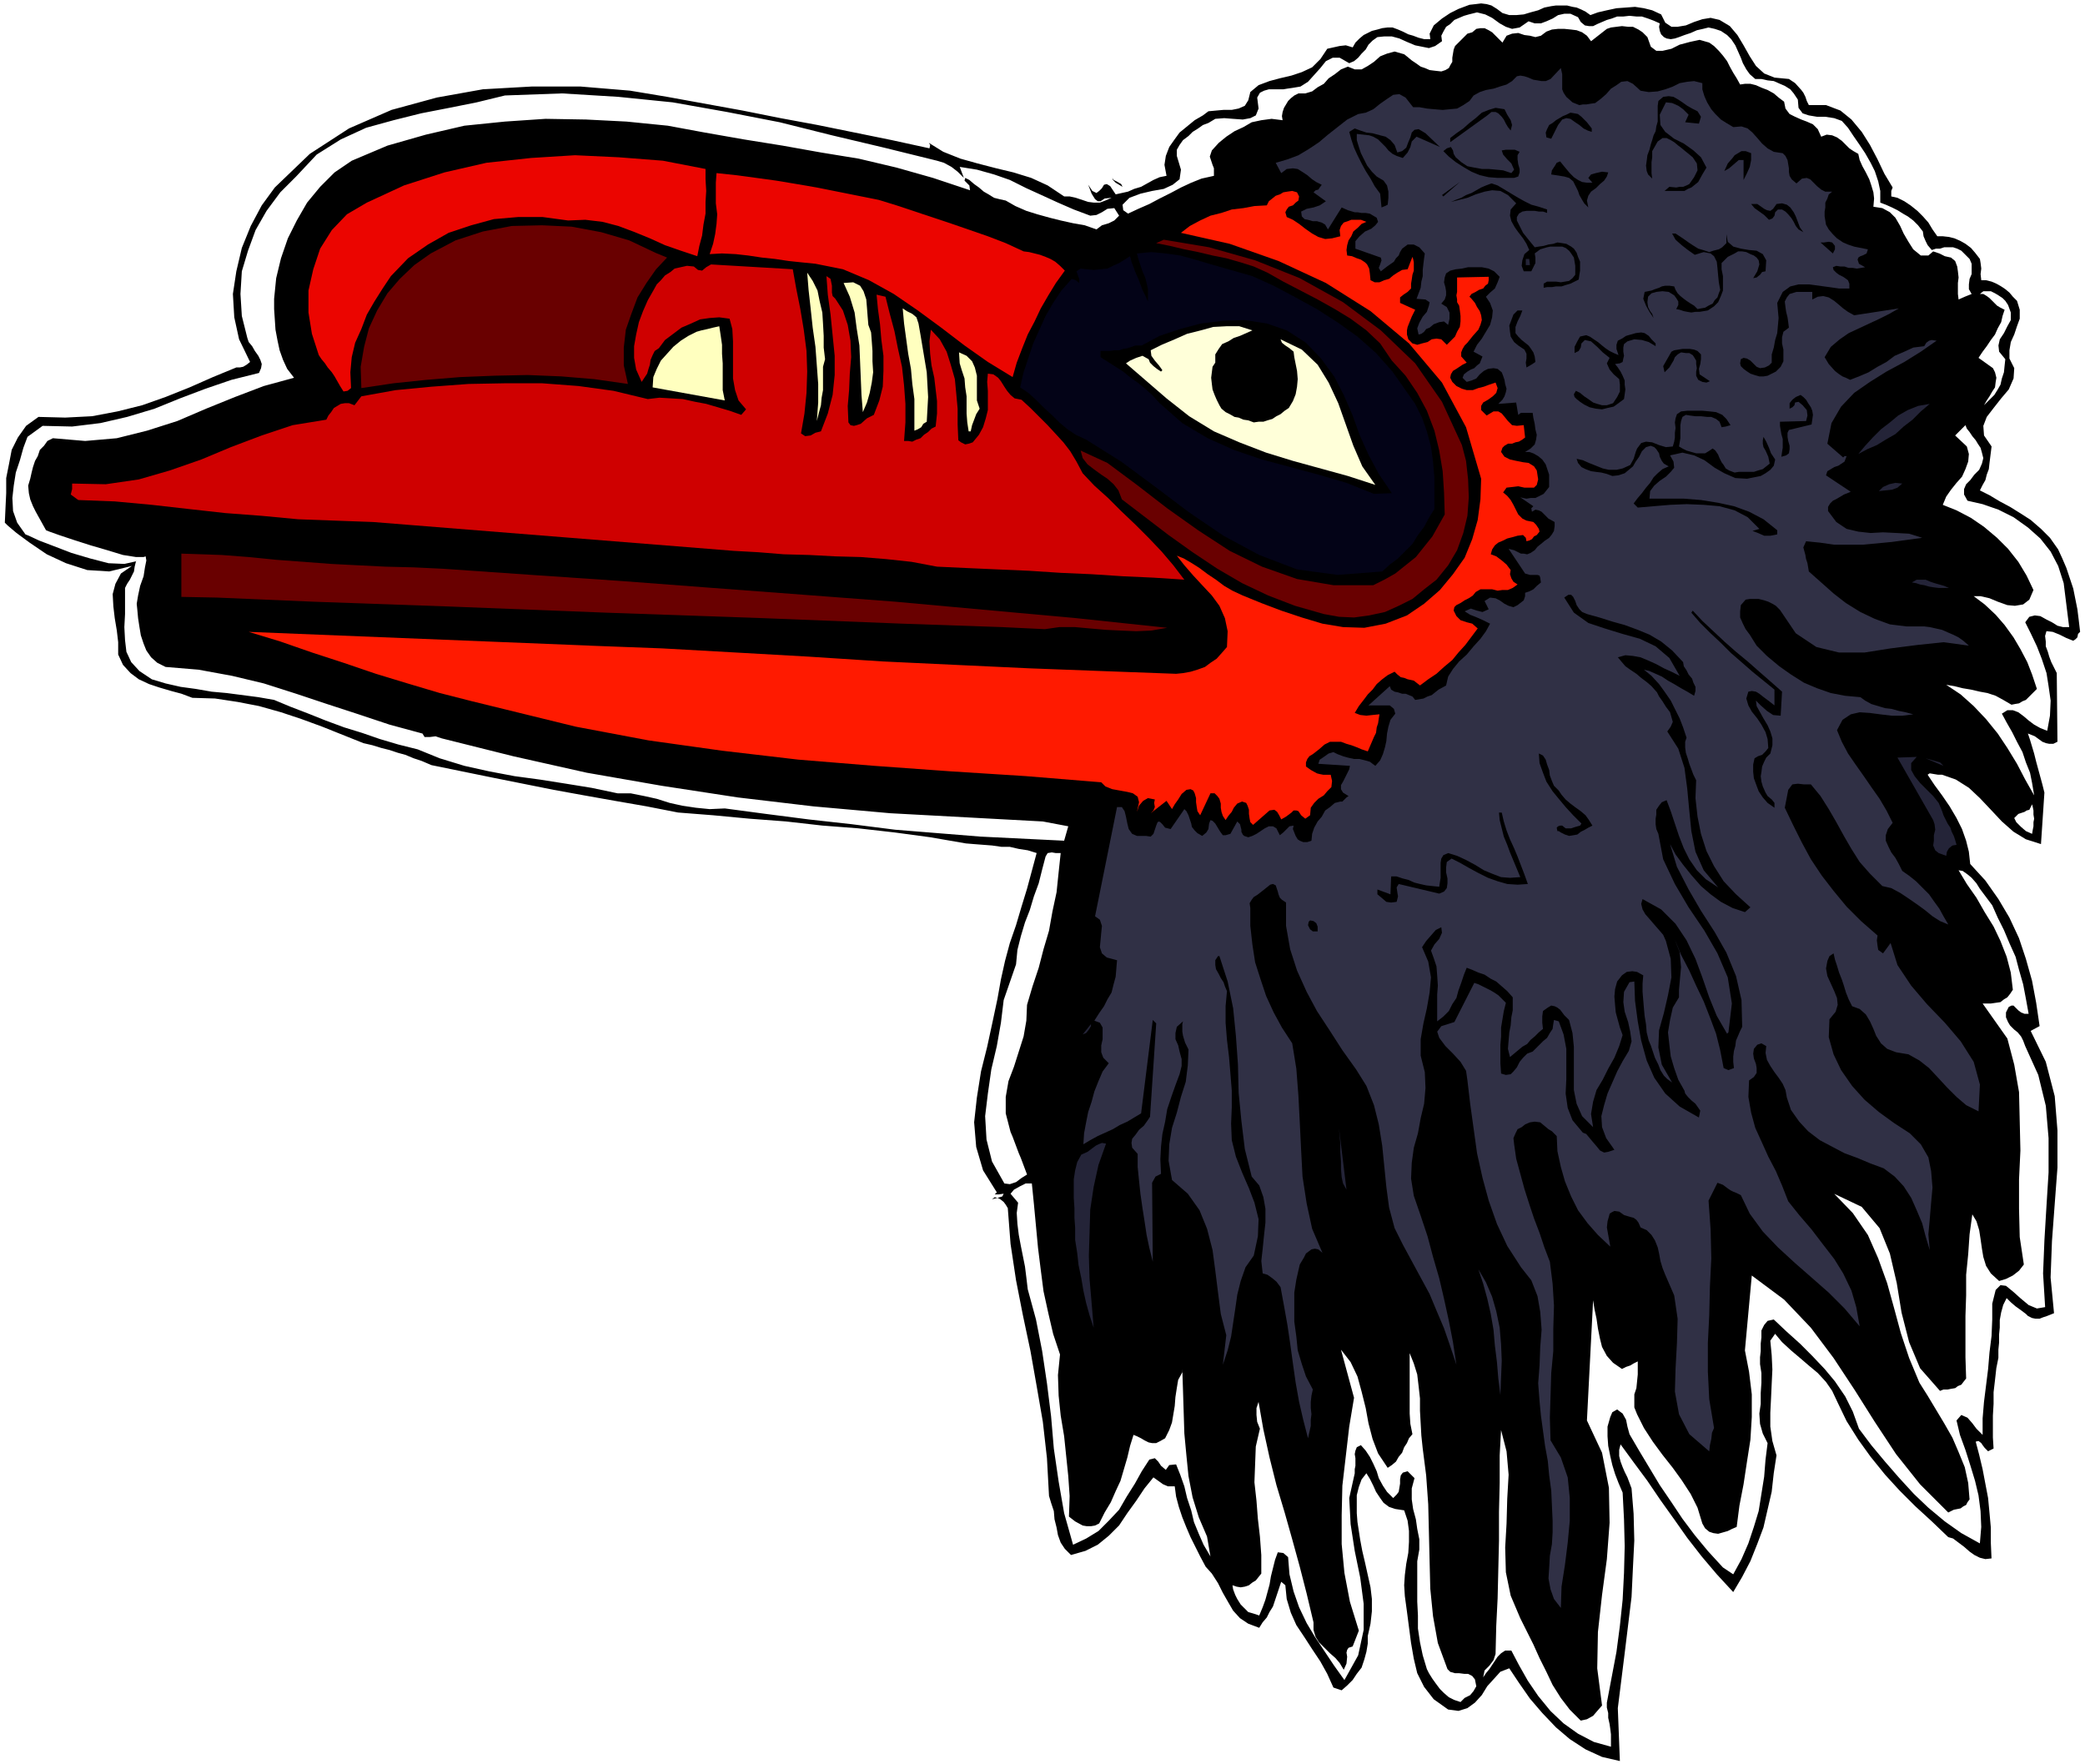
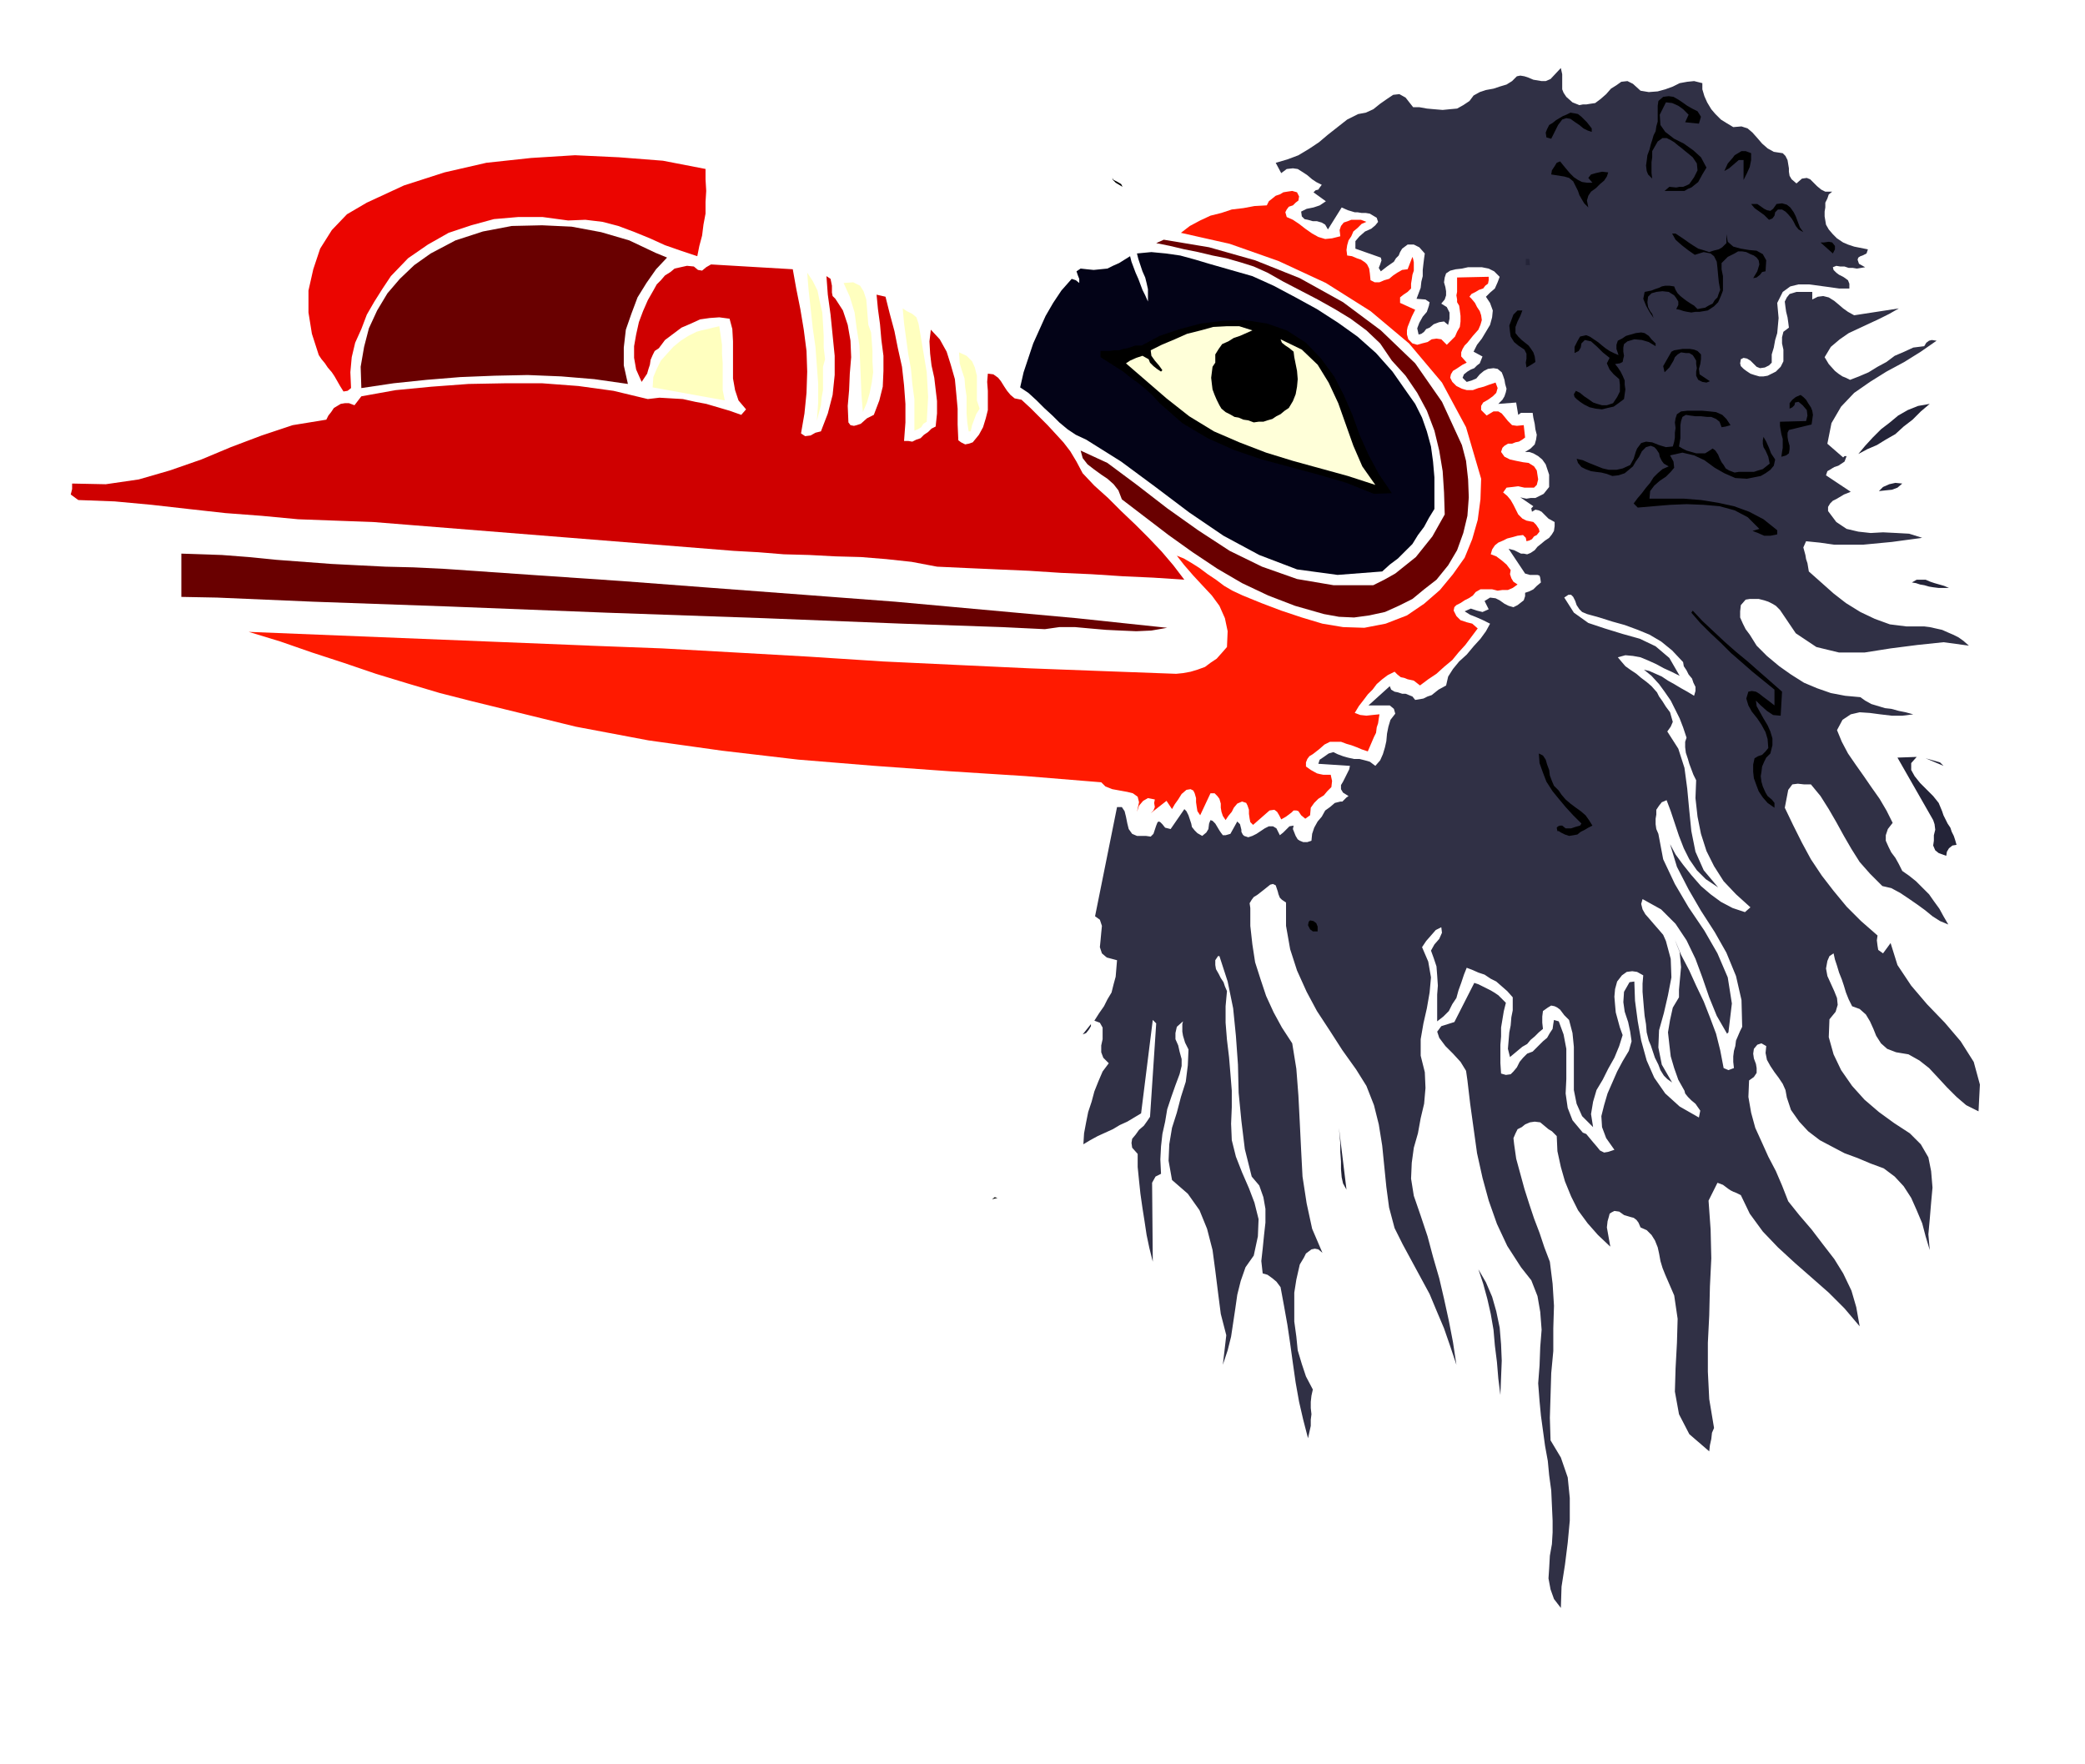
<svg xmlns="http://www.w3.org/2000/svg" fill-rule="evenodd" height="414.891" preserveAspectRatio="none" stroke-linecap="round" viewBox="0 0 3035 2568" width="490.455">
  <style>.brush1{fill:#000}.pen1{stroke:none}.brush2{fill:#690000}.brush5{fill:#eb0500}.brush6{fill:#ffffbf}.brush8{fill:#242438}.brush9{fill:#303045}</style>
  <path class="pen1 brush1" d="m1340 197 6 5 6 6-6-6-6-5zm104 1549 8-2-4-1-4 3z" />
-   <path class="pen1 brush1" d="m2996 800-12-17-13-13-15-13-14-9-16-10-15-8-15-9-14-7 4-8 4-7 2-8 3-8 1-9 1-8 1-8 1-8-11-16-1-14 5-13 10-13 11-14 11-13 7-16 1-15-7-14v-12l2-12 5-11 4-12 4-11v-13l-4-13-6-6-5-6-6-5-6-4-7-4-7-3-8-2h-7l-1-9 1-8-1-8-1-6-7-9-6-7-8-6-7-4-9-4-8-2-9-1h-8l-7-10-6-10-8-9-8-8-10-8-9-6-10-5-9-2v-8l2-5-12-20-10-21-11-21-12-19-15-18-16-13-21-8h-25l-3-6-2-6-3-6-3-4-9-10-9-6-21-2-15-6-12-11-9-14-9-16-9-15-11-13-15-9-13-3-12 2-12 4-12 5-12 2h-9l-9-6-6-12-13-6-12-3-13-2-13 1-14 1-14 3-13 3-11 4-7-5-6-3-7-3-6-1-8-2h-16l-7 1-10 2-9 4-11 3-10 3-11 1h-10l-10-3-8-6-8-5-7-2-8-1-8 1-9 1-8 3-8 3-6 3-6 3-6 4-6 4-6 5-6 5-3 6-3 6 1 8h-9l-8-2-8-3-7-2-8-4-7-3-8-3h-7l-8 1-7 2-8 2-6 3-6 3-6 5-6 6-4 7-10-3-9 1-9 2-9 2-10 15-12 12-15 7-15 5-17 4-15 4-16 6-12 10-3 12-5 8-9 4-10 2h-12l-11 1-11 1-8 6-12 7-11 9-11 9-8 11-7 10-5 13-2 13 3 16-10 2-9 4-9 5-9 5-10 3-9 4-9 2-9 2-8-12-5-3-4 1-3 5-4 4-4 3-6-3-6-9 5 13 5 8 4 3h4l6-4 10-1-9 4-8 3h-9l-8-1-9-3-9-3-9-2h-8l-24-16-24-11-26-8-25-6-27-7-25-7-25-10-21-13 2 3-1 5-55-12-54-11-54-11-54-10-55-11-55-10-55-10-54-9-72-6h-71l-71 4-67 12-66 18-62 27-57 37-51 49-19 26-16 30-13 32-8 34-5 33 2 34 7 32 16 33-5 4-5 3-5 1h-5l-34 14-34 15-35 14-34 12-36 9-37 7-39 2-39-1-18 13-12 17-9 18-4 21-4 20v22l-1 21-1 22 4 4 13 11 19 14 25 17 28 13 31 10 32 2 33-8-16 11-8 15-4 15 1 18 2 17 3 18 2 17v18l7 15 11 12 12 9 15 7 15 5 17 5 15 4 16 6 33 1 33 5 31 6 32 9 30 10 30 11 30 12 30 12 13 3 13 4 12 3 12 4 11 3 12 5 12 4 14 6 44 9 44 9 45 9 45 9 44 8 45 8 46 8 46 9 51 4 53 5 53 4 53 6 52 4 53 6 52 7 52 9 12 1 13 1 13 1 14 2h12l13 3 13 2 13 4-7 26-7 26-8 26-8 27-9 26-7 26-6 27-5 28-7 33-8 37-9 36-6 38-4 36 3 36 10 34 20 32-3 3h6l7-1-2 4-7 2 4 2 5 4 3 4 3 5 4 52 8 53 10 51 11 52 9 51 9 52 6 53 3 55 3 10 4 12 1 12 3 12 2 11 4 11 6 9 9 9 21-6 18-9 16-13 15-15 12-18 13-18 12-18 13-16 7 5 7 5 7 3h10l2 15 4 15 5 15 6 15 6 14 7 14 7 14 8 15 9 10 9 14 7 14 8 14 7 12 10 11 12 8 16 6 5-8 6-7 4-8 5-8 3-9 3-9 3-9 3-9 6 5 2 20 6 20 8 18 12 18 11 17 12 18 10 18 9 20 12 4 8-7 8-8 6-9 7-9 4-12 3-11 2-12v-11l4-18 2-18v-18l-2-17-4-18-4-18-4-17-3-16-2-13-2-13-1-13v-26l3-12 4-11 7-9 5 8 5 10 4 9 6 9 5 7 8 6 9 3 13 2 5 15 2 15v16l-1 16-3 16-2 16-1 15 1 16 3 22 3 23 3 23 4 23 5 21 10 20 14 18 21 15 15 2 13-4 11-8 10-11 8-13 10-11 9-10 13-5 14 21 16 23 18 21 20 21 20 17 23 15 24 11 26 6-3-77 5-40 5-40 5-41 5-41 2-42 2-40-1-39-3-37-3-8-3-8-4-8-3-7-3-8-2-8v-9l2-8 19 26 20 27 19 28 20 28 19 27 21 27 22 26 24 26 13-22 12-23 10-25 9-24 6-26 6-26 3-27 4-26-6-21-3-21v-20l1-20 1-22 1-21-1-21-2-21 7-10 10 12 13 12 13 11 14 12 12 10 12 13 9 13 8 17 13 27 17 27 18 25 21 26 21 23 23 23 24 22 24 23 7 2 8 6 8 6 8 7 7 5 8 4 8 2 9-1-1-23v-22l-2-22-2-21-4-21-4-21-5-21-5-19 4-1 4 3 2 3 3 4 5 5 8-4-1-16v-32l1-17v-17l2-17 2-18 3-15v-12l1-10v-12l1-10v-11l2-11 3-11 5-10 6 6 7 6 7 5 8 6 3 3 6 3 5 1h6l5-2 6-2 5-2 5-2-5-52 2-53 4-54 4-53v-54l-4-50-13-50-22-45 13-7-5-34-6-32-9-32-10-30-14-30-16-27-19-27-22-24-2-18-4-16-6-17-8-16-10-17-11-16-11-15-10-15 3-2 6 1 6 1h6l20 7 19 12 16 15 17 18 15 16 17 15 18 11 22 7 5-75-3-12-3-11-3-11-3-11-3-12-3-10-3-10-3-9 10 4 11 8 5 2 5 1h6l6-3-1-100-4-8-4-8-3-8-2-7-3-8v-7l-1-8 2-7 9 1 10 4 10 5 10 4 3-2 3-3 1-5 3-3-2-17-2-16-3-15-3-15-5-15-5-15-6-14-6-13zm-78-349-6-3-5-3-4-4-3-3-4-4-4-3-5-3h-5l5-4h11l6 3 5 3 6 4 4 4 4 6 4 11v11l-5 9-5 10-6 9-2 9 1 9 9 11-1 9-1 10-3 9-2 9-4 7-5 8-7 7-8 8 4-7 4-6 4-7 4-6 1-8 1-6-2-8-3-6-21-15 6-9 6-8 6-9 6-8 4-9 5-9 2-9 3-9zm-1863 726-22 1-20-2-20-3-18-4-19-6-18-4-20-4h-19l-38-8-37-6-38-6-37-5-37-7-36-8-36-11-32-13-28-7-27-8-26-9-26-8-27-10-25-10-26-10-24-10-23-4-23-3-23-3-22-2-23-4-22-3-22-5-20-6-18-12-12-13-7-15-2-17-1-19 1-19v-38l3-6 4-6 3-6 3-6 1-7 1-4 1-4h1l-18 4-23-1-27-7-27-8-26-10-21-8-15-7-5-2-12-17-6-17-1-19 2-18 3-19 6-18 5-18 6-16 22-16 43 1 41-5 39-9 40-12 37-15 37-14 38-13 40-10 3-7 1-6-2-6-3-6-5-7-4-7-5-6-2-6-8-32-2-32 2-33 9-30 11-30 16-28 20-27 23-23 30-32 35-22 37-17 40-11 40-10 41-8 40-8 41-10 83-3 82 5 79 8 79 14 77 15 76 19 76 18 77 19 10 3 11 6 9 7 9 9-6-16 25 4 25 7 23 8 24 12 22 10 24 11 23 10 24 9 9-1 8-4 8-5 10-1 7 11-7 7-8 4-10 3-8 6-17-6-17-3-18-4-16-4-18-5-16-5-16-7-14-8-9-2-8-2-8-5-7-4-7-6-7-5-7-6-6-3-1 4 4 4 3 3 1 7-54-18-53-15-55-13-55-9-56-10-56-9-57-10-54-10-60-6-59-3-59-1-59 4-59 6-56 13-56 16-52 22-25 17-21 21-19 23-15 26-13 26-10 29-7 29-3 30v15l1 15 1 15 3 16 3 14 5 14 6 13 10 13-44 12-42 16-42 17-42 18-44 14-44 11-46 4-47-4-8 4-5 7-6 6-3 9-4 7-3 9-2 8-2 9-3 10 1 11 2 9 4 10 4 8 5 9 5 9 5 9 5 2 14 5 21 7 25 8 24 7 23 7 19 3h11l3-1 1 6-2 10-2 13-5 14-3 14-2 12 1 10 1 11 2 13 2 12 4 12 4 10 7 10 9 8 12 6 48 4 49 9 46 11 47 15 45 15 46 15 45 15 48 13 3 5h8l8-1 9 3 104 26 107 24 109 19 111 17 110 13 112 10 111 6 111 6 37 7-6 21-61-3-61-3-62-5-62-5-63-8-63-7-62-8-60-8zm407 546-18-32-8-32-2-34 4-33 5-35 8-34 6-34 4-33 18-52 2-21 5-20 6-20 7-18 6-20 7-19 5-20 5-19 3-5 6-1 6 1h7l-3 28-3 29-6 28-5 28-8 27-7 27-9 27-8 27-1 23-4 23-7 22-7 22-8 21-4 23v24l7 27 3 7 3 8 3 8 3 8 3 7 3 8 3 8 3 8-8 5-8 6-9 3-8-1zm250 409-10 1-5 7-7-6-4-6-5-5-8 2-11 17-10 18-12 19-11 19-15 16-15 15-18 11-19 9-13-46-8-46-7-48-4-47-6-48-7-47-9-46-12-44-2-17-2-16-3-15-3-15-3-16-2-16-1-16 2-15-11-13 5-6 9-5 8-4h9l3 30 3 32 3 32 4 32 4 31 7 32 7 30 10 30-3 30 1 30 3 29 5 30 3 29 3 29 2 29-1 30 9 7 11 6 6 1h6l6-1 6-3 8-16 9-15 7-16 7-15 5-17 5-17 4-17 5-16 5 2 6 3 5 3 6 3 5 1h6l6-3 7-4 6-12 4-11 2-12 2-12 1-13 2-13 2-12 6-11v-5l1 30 1 32 1 32 3 32 3 30 6 31 9 29 12 28 5 29-10-17-7-16-7-17-4-17-6-18-4-17-6-17-6-15zm414 346-9-3-8-4-7-6-6-6-6-8-5-7-5-8-3-6-6-20-4-19-3-20v-19l-1-20v-59l3-17v-15l-3-15-2-14-4-15-2-14v-16l4-15-10-10-7 2-3 4-1 6v6l-1 6-1 6-3 4-5 5-9-9-6-9-6-11-3-10-5-11-5-10-6-9-7-8-6 3-2 5-1 5 1 6v11l-1 5v6l-8 36 2 38 6 39 8 39 5 38v38l-8 37-20 36-15-21-14-21-14-21-12-20-11-23-8-23-6-25-2-25-7-6-8-1-4 11-3 12-3 12-2 12-3 11-3 11-4 11-5 12-9-3-7-2-6-6-5-5-5-8-3-6-3-8-1-6 6 2 6 1 6-1 6-2 5-4 5-3 4-5 4-5v-27l-2-27-3-26-2-26-3-27 1-26 1-26 6-26-4-10-1-10v-10l3-9 7 40 9 41 10 40 12 40 11 39 11 40 10 39 10 42v11l3 10 5 8 9 9 7 7 8 7 6 7 6 10 4-9 1-10-1-6 1-4 2-3 6-2 9-23-13-42-8-42-4-42v-42l1-43 5-43 5-43 7-42-19-70 14 18 10 21 6 22 6 24 4 22 6 23 8 21 14 21 6-4 6-5 4-7 5-6 3-8 4-6 3-7 5-6-3-15-1-15v-88l6 15 5 16 2 17 2 18v18l1 18 1 18 2 19 5 39 3 42 1 41 1 42 1 40 4 40 7 39 14 38 4 4 7 2h6l8 1h5l6 3 4 5 2 10-4 7-5 6-8 4-6 6zm698-453 5-2h6l5-1 6-1 4-3 5-2 3-4 4-5-1-31v-60l1-30v-30l3-30 2-29 4-29 6 10 4 13 2 13 2 14 2 12 4 13 7 11 12 11 10-3 10-5 9-7 7-9-6-40-1-41v-43l2-42-1-43-1-42-7-40-10-38-36-51h12l7-1 7-1 5-4 5-3 4-5 4-6-3-25-6-23-9-23-10-21-13-21-12-21-14-20-12-20 6 1 7 5 6 5 7 8 5 8 6 8 6 8 6 8 8 18 9 18 8 19 9 20 5 19 6 21 4 21 4 22h-6l-5-2-4-3-3-3-4-4h-3l-4 2-4 8v7l3 7 3 5 6 6 5 4 5 6 3 6 3 8 19 42 11 45 4 47v50l-3 48-3 50-2 49 3 49-12 2-12-5-12-10-10-9-11-9-8-1-7 7-5 20v23l-1 24-3 24-2 24-3 24-3 24-2 24v24l-9-9-6-8-7-8-9-4-7 8 5 21 8 22 7 22 7 23 5 21 3 23 1 23-2 24-27-15-24-17-24-20-21-20-22-24-20-23-20-24-18-24-9-25-11-22-15-22-15-18-18-19-18-18-20-18-18-17-9 2-5 6-4 8v10l-1 9v11l-1 9v10l2 13v14l-1 15v16l-2 14 1 15 4 14 7 14-3 24-2 25-4 25-4 25-7 23-8 24-10 23-12 22-15-10-22-24-19-23-18-24-16-24-17-25-15-25-15-25-14-24-3-11-2-10-5-9-8-6-7 4-3 7-4 14v14l1 14 3 15 3 13 4 13 5 13 6 14 2 39 1 39-1 39-2 39-4 38-5 38-7 37-7 37v7l2 8v7l2 9 1 7 1 8v18l-25-7-23-12-21-15-19-18-18-22-15-22-13-23-11-21h-9l-6 4-5 5-4 6-4 6-4 6-5 6-4 6 2-10 7-7 6-8 3-9 1-41 2-40 1-42 1-42v-42l1-42v-40l2-37 8 31 3 34-2 35-1 36-2 35 1 36 7 34 14 33 9 18 10 20 9 20 10 20 9 19 12 19 13 17 16 16 9-2 9-5 6-7 7-8-7-54 1-53 6-54 7-52 4-53-1-51-10-51-22-47 9-175 2 13 3 14 2 14 3 15 3 12 7 13 9 10 13 9 6-3 6-2 5-3 6-3v19l-1 10-1 10-3 9v19l4 10 10 20 13 20 14 19 15 19 13 18 13 20 10 20 7 23 4 7 6 5 6 2 7 1 7-2 7-2 6-3 7-3 4-31 6-31 5-33 5-32 2-33v-33l-4-33-6-31 10-109 47 35 39 41 33 44 31 47 29 46 31 47 35 44 41 41 8-4 10-2 4-3 4-2 2-4 3-4-2-24-5-23-9-22-9-21-12-21-12-20-12-20-12-19-15-36-12-36-10-37-10-36-13-36-15-34-22-32-27-28 40 19 26 31 15 37 10 43 7 43 11 43 16 38 29 33zm-17-1653h-11l-11-9-7-11-7-12-5-11-7-12-8-8-11-6-13-2 1-12-1-9-3-10-3-9-5-10-5-9-4-9-2-9-7-4-6-4-6-6-5-5-7-5-7-3-8-1-8 3-5-11-7-7-9-4-8-3-9-4-8-4-6-8-2-10-8-6-7-6-9-5-8-3-9-4-8-2h-8l-7 1-5-9-5-8-5-9-4-8-6-8-6-7-7-7-7-5-14-4-14 3-15 4-12 6-13 3h-9l-8-6-5-14-7-7-6-4-8-4h-7l-9-1-8 1-8 1-6 2-23 18-6-8-7-5-8-3-8-1-10-1h-9l-9 1-8 3-8 6-8 2-8-2-8-1-9-3-9 1-8 3-6 10-5-5-5-5-5-5-5-3-6-3h-6l-6 1-6 5-7 2-6 6-6 6-6 6-2 5-1 6-1 6v6l-3 5-2 4-5 3-6 2-9-1-8-1-7-3-6-2-7-5-6-4-6-5-5-4-14-4-11 3-10 4-9 8-9 6-9 5h-10l-10-4-10 4-9 7-9 6-7 8-9 5-8 6-10 3h-10l-6 3-5 4-4 4-3 5-3 5-2 6-1 6 1 6-16-2-15 2-14 3-12 7-13 6-12 8-11 9-10 11-3 9 3 9 1 3 2 5v11l-18 4-15 6-15 7-15 8-16 8-15 8-16 7-15 7-7-5-1-8 10-10 16-6 17-4 17-3 13-6 10-8 2-14-6-20v-9l4-7 5-7 8-6 6-6 8-5 7-5 8-3 10-6 13-1 13 1 14 1 11-2 8-4 4-10-2-16 4-7 6-3 7-2h21l6-1 7-1 12-2 11-7 9-10 9-10 8-10 10-5h10l14 8 7-3 6-5 5-6 6-6 4-7 6-6 7-5 10-1h11l11 3 11 5 12 5 10 2 10 2 9-3 10-7-1-8 3-6 4-7 6-4 6-6 7-3 7-3 7-2 12-3 12 3 10 5 11 8 9 5 9 3 11-2 13-9 9 3h9l8-3 9-4 8-5 9-2h9l11 5 4 7 6 5 6 1h6l6-3 7-3 7-3 7-2 8-3h9l9-1 10 1h8l9 3 8 3 9 4-1 5 1 6 2 5 4 4 4 2 6 1 6-1 6-2 8-3 9-3 9-4 9-2 8-2 9 2 9 3 9 6 6 6 6 9 4 9 4 9 3 8 5 9 5 7 8 7h9l9 2 9 1 9 4 7 3 8 5 5 6 6 9 1 12 6 8 9 3 12 2h12l13 2 11 4 9 10 8 12 9 13 8 12 8 14 6 12 5 15 3 14v17l8 3 9 4 8 4 8 5 7 4 8 6 7 7 7 9 1 7 3 7 3 6 6 7 6-2h6l6-2h13l6 2 6 3 6 6 6 6 3 7v15l-3 7-1 8v7l4 7-10 4-9 4-1-8v-16l1-8-1-9-1-7-3-8-6-5-9-2-8-4-9-3-7 6zm151 842-9-4-7-6-7-7-3-6 6-6 9-3 3-2 4-1 2-4 2-4 1 4 1 5v6l1 6-1 5v6l-1 5-1 6zm-10-308 8 16 9 19 7 18 7 21 3 19 3 21-1 22-4 22-10-4-9-5-8-6-7-6-8-6-8-3h-8l-8 5 7 13 8 14 7 14 8 15 5 15 6 15 3 15 3 18-13-23-12-23-14-23-14-21-17-21-18-19-19-17-21-14 12 2 12 3 12 2 13 3 11 2 12 4 11 6 12 7 5-1 6-1 5-3 5-2 8-8 8-8-7-21-7-18-10-19-10-17-13-18-13-15-16-15-16-12h10l13 3 12 5 14 5 11 1 12-2 9-7 6-14-10-21-12-20-15-19-16-16-19-16-19-13-21-11-20-8 5-12 7-10 8-10 8-9 5-11 4-11 1-11-3-11-17-16 15-15 2 5 4 5 4 6 5 6 3 5 4 6 2 7 2 8-2 8-4 9-7 7-6 8-6 6-3 7v8l5 9 22 5 23 8 22 11 21 15 18 16 15 19 11 21 8 25 8 64h-9l-8-2-8-5-8-4-9-5-8-1-8 2-6 8z" />
  <path class="pen1 brush2" d="m1521 916 21-3h23l22 2 23 2 21 1 23 1 22-1 23-4-132-14-132-12-132-12-132-10-133-10-132-10-132-9-130-9-42-2-41-1-40-2-39-2-40-3-40-3-40-4-39-3-59-2v63l52 1 140 6 198 7 229 9 229 8 202 8 145 5 62 3z" />
  <path class="pen1" style="fill:#cf0000" d="m105 704 49 1 48-7 45-13 46-16 43-18 45-17 45-15 49-8 3-6 4-5 4-6 5-3 5-3 6-1h6l8 3 10-13 50-9 52-5 54-4 54-1h53l53 4 51 7 50 12 17-2 17 1 17 1 18 4 16 3 17 5 17 5 17 6 7-8-11-13-5-15-3-17v-54l-1-18-4-15-15-2-14 1-14 2-13 6-14 6-12 9-12 9-9 12-6 4-3 6-3 7-1 7-2 6-2 7-4 6-4 6-8-18-3-17v-17l3-17 4-18 6-16 7-16 8-14 5-9 6-6 6-7 8-5 6-5 9-2 9-2 10 1 6 5 6 1 6-5 7-4 119 7 5 28 6 30 5 30 4 31 1 30-1 31-3 30-5 29 6 4 8-1 7-4 8-2 10-26 7-27 3-29v-28l-3-30-3-30-4-29-2-27 6 4 2 10v10l1 5 4 4 11 17 7 21 4 23 1 24-2 24-1 24-2 23 1 24 3 4 5 1 4-1 6-2 9-8 10-5 8-21 5-20 1-23v-22l-3-23-2-23-3-22-2-21 13 3 6 24 7 26 5 25 6 27 3 27 2 27v27l-2 27h6l6 1 6-3 6-2 5-5 6-4 5-5 6-3 2-19v-18l-2-17-2-17-4-18-2-17-1-18 2-17 13 14 10 18 6 19 6 21 2 21 2 22v23l1 23 4 3 6 3 5-1 6-2 9-11 6-11 4-13 3-12v-28l-1-13 1-12 8 1 7 5 4 5 5 8 4 6 5 6 6 5 10 2 13 12 13 13 12 12 12 13 11 12 10 13 9 15 9 17 17 18 20 18 19 19 21 20 19 19 19 20 17 20 16 21-45-3-44-2-46-3-45-2-46-3-46-2-45-2-43-2-37-7-37-4-37-3-37-1-38-2-37-1-37-3-36-2-525-42-55-2-54-2-53-5-53-4-54-6-53-6-54-5-53-2-11-8 1-4 1-4v-8z" />
  <path class="pen1" style="fill:#ff1a00" d="m858 940 106 4 107 6 106 6 108 7 106 5 107 5 106 4 108 4 10-1 11-2 10-3 11-4 8-6 9-6 8-9 7-8 1-23-4-19-8-18-11-15-14-15-13-14-13-15-11-14 10 4 12 7 11 7 12 9 12 8 12 9 12 7 15 7 27 11 29 11 30 10 30 9 30 5 31 1 31-6 31-12 25-17 23-20 19-23 17-24 11-27 8-28 4-30 1-30-22-75-35-65-48-57-56-47-65-41-69-32-71-25-71-16 13-10 15-8 15-7 16-4 15-5 17-2 16-3 18-1 3-6 5-4 5-4 6-2 5-3 6-1 7-1 7 2 3 6-1 6-4 3-4 4-6 2-3 4-2 4 2 7 9 4 9 6 9 7 10 7 9 5 10 3 10-1 12-3-1-9 2-6 4-5 6-2 5-2h14l8 3-7 3-6 6-6 5-3 7-4 6-2 7-1 7 1 8 7 1 7 3 6 2 6 4 3 3 3 6 1 7 1 10 6 3h7l7-3 7-2 6-5 6-4 7-4 8-1 7-18 1 3 1 5v12l-2 6-1 7-1 6v7l-5 5-6 4-5 4v8l22 10-5 10-4 10-2 5-1 5v6l2 7 6 6 7 2 7-2 8-2 6-4 7-1 7 1 8 8 6-6 6-6 3-7 4-7 1-8v-8l-1-8-1-7-3-5v-4l-1-6 1-5v-21l46-1v5l-1 5-4 3-3 4-6 2-5 3-6 3-3 4 3 3 5 6 3 6 4 6 2 6 1 7-2 7-3 7-8 9-8 10-4 4-3 5-2 5v6l8 9-6 3-9 6-5 3-3 5-1 5 3 6 6 6 8 4 7 2h9l8-3 8-2 8-3 9-3 3 8-2 7-5 5-7 5-7 4-3 5v6l8 8 10-6h7l5 3 5 6 4 5 6 6 7 1 10-1 1 9 1 9-4 3-5 3-5 1-5 2h-6l-5 3-3 3-2 6 5 7 8 4 9 2 10 2 8 1 8 5 4 6 2 13-2 8-4 4h-14l-9-2-8 1-9 1-5 7 6 5 5 6 4 7 4 8 3 6 6 6 6 3 10 2 4 4 4 6 1 4-4 5-4 2-3 4-4 2-4 1-1-5-4-4-8 1-7 2-8 2-6 3-7 3-5 4-4 6-2 7 8 3 8 6 7 6 6 8-1 6 2 6 3 5 6 4-7 5-7 3h-8l-7 1-8-2h-17l-7 4-4 5-6 4-6 3-6 4-6 3-3 3-1 5 4 8 6 6 9 3 8 2 8 7-9 12-9 12-10 11-9 11-12 10-11 10-12 8-12 9-9-7-9-2-5-2-5-1-5-4-4-4-10 5-8 6-8 7-6 8-7 7-6 8-7 9-6 10 8 3 9 1 9-1 10-1-1 6-1 7-2 6-1 8-3 6-3 7-3 7-3 7-9-3-7-3-8-3-7-2-8-3h-16l-8 4-8 7-9 7-5 3-3 4-2 5v6l7 5 9 5 4 1 5 1h11l2 9-1 9-6 6-5 6-8 5-6 6-5 7-1 11-7 5-6-5-4-6-3-1h-4l-3 3-8 6-7 4-3-6-3-5-4-3-7 1-24 21-4-4-1-5-1-7v-6l-2-6-2-4-6-2-7 3-5 6-3 6-5 6-4 6-4-6-2-6-1-6v-6l-2-7-3-4-4-4h-6l-15 32-4-6-1-6-1-7v-6l-2-7-2-4-4-2-6 1-7 6-5 8-5 7-4 7-8-12-23 18 4-4 2-5-1-6 1-5-10-2-7 4-6 7-3 9 3-14-2-8-7-5-8-2-11-2-11-2-10-4-6-6-110-9-110-7-111-8-110-9-111-13-107-15-106-20-102-25-49-12-47-12-47-14-46-14-47-16-46-15-46-16-46-14 496 20z" />
  <path class="pen1 brush5" d="m534 295 54-25 59-19 61-14 65-7 64-4 64 3 64 5 62 12v15l1 17-1 16v17l-3 16-2 16-4 15-3 15-24-8-23-8-22-10-22-9-24-9-23-6-25-3-25 1-37-5h-36l-35 3-33 9-33 11-30 17-29 20-25 26-12 18-12 19-11 19-8 21-9 20-5 21-2 22 1 23-5 4-6 1-5-8-4-7-4-7-4-6-6-7-4-6-5-6-4-6-10-31-5-31v-32l7-31 10-30 17-27 22-23 29-17z" />
  <path class="pen1 brush2" d="m627 369 36-19 40-13 42-8 44-1 43 2 43 8 41 12 38 18 17 7-16 17-14 20-13 21-9 24-8 23-3 26v26l6 27-49-7-48-4-49-2-48 1-50 2-49 4-48 5-47 7-1-31 5-29 7-27 12-26 15-25 18-21 21-20 24-17z" />
  <path class="pen1 brush6" d="m1014 483 7-2 9-2 8-2 9-2 2 13 2 14v13l1 14v39l3 15-105-19 1-15 5-12 6-12 9-10 9-10 11-9 11-7 12-6z" />
-   <path class="pen1 brush5" d="m1043 252 28 3 30 4 29 4 30 5 29 5 30 6 30 6 30 6 26 8 27 9 27 9 27 9 26 9 26 9 26 10 26 12 8 1 8 2 8 2 8 3 7 3 7 4 7 6 7 7-13 18-11 18-11 19-9 19-10 19-8 20-8 21-6 21-36-22-34-24-34-26-34-25-35-24-36-20-38-16-40-8-20-2-19-2-20-3-19-2-20-3-18-2-20-1-18 1 5-15 3-14 2-15 1-14-2-16v-30l1-14z" />
  <path class="pen1 brush6" d="m1175 397 8 12 7 14 3 15 4 17 1 16 1 18v17l2 17-3 11v34l-2 11-1 11-3 11-3 12 2-27v-27l-2-27-2-27-4-28-3-28-3-27-2-25zm53 15 14-1 10 5 5 8 4 12 1 12 1 13 1 12 4 11 1 13 1 14v15l1 16-2 15-3 15-4 14-6 14-2-25-1-24-1-24-1-24-4-25-3-23-7-23-9-20zm86 37 6 4 8 4 6 5 3 9 3 17 3 18 3 18 3 18 1 18 1 18-1 18-1 18-5 3-3 5-5 3-5 2v-46l-3-22-2-22-4-22-3-22-3-22-2-22zm82 64 11 5 8 8 4 9 3 12v36l4 12-5 8-3 8-3 8-2 9h-3l-2-13-1-13v-25l-2-13-1-13-4-12-3-10-1-16z" />
  <path class="pen1" style="fill:#030317" d="m1560 406 6 2 5 4v-6l-2-5-2-6 6-4 9 1 10 1 10-1 10-1 8-4 9-4 8-5 8-5 2 8 3 8 3 8 4 9 3 8 3 8 4 8 4 9v-18l-2-9-2-8-4-9-3-9-3-9-2-8 21-2 21 2 21 3 22 6 20 6 21 6 21 6 21 6 31 14 32 17 31 17 31 20 28 20 27 24 24 27 21 30 12 17 10 20 7 20 6 22 3 22 2 23v46l-8 13-7 13-9 12-8 13-10 10-11 11-12 9-11 10-65 5-59-8-55-21-52-28-50-34-49-37-50-37-51-32-15-7-12-8-12-10-10-10-12-11-11-11-12-11-12-8 5-22 7-21 7-21 9-20 9-20 11-19 12-18 15-17z" />
  <path class="pen1 brush1" d="m1619 259 2 3 6 3 5 3 2 4-5-3-5-3-4-4-1-3z" />
-   <path class="pen1 brush8" d="m1574 1681 9-4 8-6 4-3 4-2 5-2 6 1-11 31-7 32-5 33-1 34-1 33 1 34 3 35 3 36-6-18-5-18-4-18-3-18-4-19-2-18-3-19v-18l-1-14v-14l-1-15v-27l2-13 3-12 6-11z" />
  <path class="pen1 brush9" d="m1614 1548-8-8-3-8v-10l2-9v-17l-4-7-8-3 7-11 7-10 5-10 6-10 3-12 3-11 1-12 1-12-15-4-7-6-3-9 1-10 1-11 1-10-3-9-7-5 32-159h7l4 6 2 8 2 10 2 8 5 7 7 3h13l7 1 4-4 2-6 2-6 2-5 2-1 2 1 3 3 4 5 8 2 20-29 3 3 3 6 2 6 2 6 1 5 4 5 4 4 7 4 6-5 3-5 1-8 2-5 3 1 4 4 3 5 3 5 2 3 3 4h4l7-2 10-18 4 4 2 8v3l2 4 2 2 6 2 6-2 6-3 6-4 6-4 6-3h6l5 3 5 10 5-4 5-5 4-4 6-1-1 5 2 5 2 5 3 5 3 2 5 2h6l6-2 1-10 3-9 5-9 6-7 5-9 7-5 7-6 8-2h3l3-3 3-3 3-2-8-5-3-5v-6l3-5 3-6 3-6 3-6 1-5-46-3 2-6 6-4 7-5 7-2 6 3 8 3 7 2 9 2h8l8 2 7 2 8 6 7-8 4-9 3-10 2-9 1-11 2-10 3-10 7-9-2-7-6-5h-31l31-28 2 5 5 3 5 1 6 2h5l5 2 5 2 4 5 6-1 6-1 6-3 6-2 10-8 11-6 3-13 7-11 9-11 11-10 10-12 10-11 8-11 6-11-10-5-9-4-10-4-8-5 9-4 9 3 8 2 9-4-6-12 8-5 8 1 6 3 7 5 6 3 7 2 6-3 9-7 2-6v-5l6-2 6-3 5-5 6-5-1-7-1-3-3-1h-11l-7-2-24-36 8 2 10 5h4l5 1 5-2 6-4 4-5 5-4 6-5 6-4 4-5 3-5 1-7v-6l-9-5-6-6-4-4-4-2-5-1-5 3-1-5 3-3-19-13 4 1 5 1 6-1h7l6-3 6-3 4-5 4-5v-18l-3-9-2-6-5-7-6-5-7-4-6-2h-6l8-5 6-6 2-7 1-7-2-8-1-8-2-9-1-7h-17l-4 3-3-18-26 2 6-6 3-5 2-6 1-5-2-7-1-6-2-6-2-5-6-5-6-1-8 1-6 3-6 5-5 6-7 3-7 2-6-6 2-5 5-4 5-3 5-2 4-4 4-3 2-5 2-5-13-7 5-10 7-9 6-10 6-10 3-11 1-10-4-11-6-9 6-6 7-6 4-9 3-8-8-8-8-4-10-2h-20l-9 2-9 1-8 2-6 4-2 6-1 7 2 7 1 6v6l-2 6-5 6 8 5 4 8v9l-2 9-6-5-7 1-8 3-6 5-5 2-3 4-4 3-4 1-2-9 3-8 5-9 6-7 3-9 1-5-6-4-13-1 3-8 3-8 1-9 2-8v-9l1-9 1-8 1-7-8-9-8-4h-9l-8 6-3 5-2 5-4 4-3 5-10 7-9 7-3-5 2-5 2-6-1-4-37-13v-11l6-7 8-7 9-4 6-5 4-5-2-6-10-6-6-1h-6l-6-1h-4l-10-3-9-4-20 32-4-7-5-3-7-2h-6l-7-2-5-1-4-4-1-7 8-4 10-2 9-3 9-6-18-13 3-3 4-1 2-3 3-4-8-4-6-4-7-6-6-4-8-5-7-1-9 1-8 6-8-15 17-5 16-6 15-9 15-10 13-11 14-11 14-11 16-8 11-2 11-5 10-8 10-7 9-6 9-1 9 5 11 14h9l11 2 11 1 12 1 10-1 11-1 9-5 9-6 6-8 9-5 9-3 11-2 9-3 10-3 8-5 7-7 5-1 6 1 6 2 7 3 6 1 6 1h6l7-3 15-16 2 9v22l2 5 4 6 9 8 10 4 5-1h5l6-1 7-1 8-6 8-7 7-8 8-5 7-5 9-1 8 4 11 10 12 2 13-1 11-3 11-4 10-5 11-2 10-1 12 3v9l3 10 4 9 6 10 6 7 8 8 8 5 10 6 12-1 9 3 7 6 8 9 6 7 8 7 9 5 13 2 4 4 3 6 1 6 1 6v5l1 6 3 5 7 6 8-7 7-1 5 2 6 6 4 4 6 5 6 3h10l-5 4-2 6-3 6v7l-1 6v7l1 6 1 6 4 7 6 7 6 6 9 6 7 3 9 3 10 2 10 2-2 6-6 3-3 1-3 2-1 3 2 6 9 5-6 1-6 1-6-1h-6l-6-2h-6l-6-1-5 2 1 4 4 4 4 3 6 3 3 2 4 3 2 5v7h-15l-14-2-15-2-15-2h-15l-12 3-11 8-8 16 1 11 1 11-1 11-1 11-3 10-2 11-3 10v12l-4 4-6 3-7 1-5-2-5-5-4-4-5-3-5-1-4 2-1 6 1 4 4 4 4 3 6 4 6 2 7 2h6l6-1 6-3 6-3 7-7 4-8v-17l-2-9v-9l2-8 8-6-1-8-1-7-2-8-1-7-1-8 3-6 4-5 10-3h23v11l8-4 8-1 8 2 8 5 6 5 7 6 7 5 9 5 65-10-14 8-14 7-15 7-15 7-15 7-13 9-13 11-9 15 6 10 9 10 5 4 6 4 5 2 6 3 13-5 14-6 13-8 13-7 12-9 14-6 13-6 16-2 3-5 4-3 4-1 7 1-23 16-24 15-26 14-24 15-23 16-19 20-14 24-6 30 23 20 2-2h3l-3 8-9 6-6 2-5 3-5 3-2 6 36 24-5 2-5 2-5 3-5 3-6 3-4 4-3 5v6l12 16 15 10 17 4 18 2 18-1 20 1 18 1 19 6-22 3-22 3-21 2-21 2h-42l-21-3-20-2-4 9 3 11 1 6 2 6 1 6 1 6 18 16 18 16 18 14 21 13 21 10 22 8 24 3h26l8 1 9 2 9 2 9 4 7 3 8 4 7 5 8 7-37-5-38 4-39 5-38 6h-37l-33-8-30-20-23-34-6-6-5-3-6-3-6-2-8-2h-13l-6 1-7 8-1 9v9l4 9 4 8 6 8 5 8 5 8 15 15 18 15 17 12 19 12 19 8 20 7 21 4 22 2 7 5 9 5 10 3 10 3 9 1 11 3 10 2 11 3-16 2h-15l-17-2-15-2-15-1-13 3-12 8-8 15 7 17 9 17 11 16 12 17 11 16 12 17 10 17 9 18-7 9-3 9v8l4 9 4 8 6 8 5 9 5 10 10 7 10 8 9 9 10 10 7 10 8 11 6 11 7 12-12-5-11-7-11-9-11-8-13-9-12-8-13-7-13-3-18-18-15-17-12-19-11-19-11-20-11-19-12-19-14-17h-10l-9-1-8 1-6 8-5 26 12 25 13 26 13 24 16 24 17 22 19 23 21 21 24 21-1 7 1 8 1 6 7 5 11-15 10 32 20 30 23 27 26 27 23 27 19 30 9 33-2 39-18-9-14-12-14-14-12-13-14-15-14-11-16-9-18-3-13-5-9-8-7-11-4-10-5-11-6-10-9-8-11-4-5-10-4-10-3-10-3-9-4-10-3-10-3-9-2-9-6 4-3 7-2 11 2 11 5 11 5 11 4 10 1 10-3 10-9 11-1 26 7 25 11 23 16 23 18 20 21 18 22 16 23 15 16 16 11 19 4 20 2 24-2 22-2 24-2 22 2 23-6-20-5-19-8-19-8-18-11-17-13-14-16-12-19-7-19-8-19-7-19-10-17-9-17-13-13-14-12-17-6-18-2-11-4-9-6-9-6-8-6-9-5-9-2-10 1-10-7-4-6 2-5 6-1 7 1 7 3 8 1 6v7l-4 6-7 5-1 24 4 23 6 22 10 22 9 20 11 21 9 21 9 23 16 20 18 21 16 21 17 22 13 21 12 25 7 24 5 28-22-26-23-23-25-22-24-21-25-23-22-23-19-26-13-27-6-3-5-2-4-2-3-2-8-6-8-3-13 26 3 42 1 42-2 41-1 42-2 40v42l2 40 7 42-3 7-1 9-2 9-1 9-29-25-15-29-6-33 1-34 2-37 1-35-5-34-13-30-4-10-3-10-2-11-2-9-4-10-5-8-7-7-9-4-3-7-3-4-4-3-4-1-10-3-7-5-7-1-4 2-3 2-1 4-2 7-1 9 5 28-18-17-15-17-14-19-10-20-9-22-6-21-5-23-1-22-7-7-5-3-6-5-6-5-8-1-7 1-7 3-5 4-6 3-3 6-3 7 1 9 3 21 6 22 6 22 7 22 7 21 8 21 7 21 8 21 4 32 2 32-1 33v33l-3 32-1 33-1 32 1 33 15 25 10 29 3 30v33l-3 32-4 32-5 32-1 31-10-13-5-14-3-16 1-15 1-18 3-17 1-17v-17l-1-22-1-22-3-22-2-21-4-22-3-22-3-22-2-21-2-26 2-26 1-27 2-25-2-26-4-23-9-23-15-19-20-31-15-32-12-34-9-33-8-36-5-36-5-36-4-34-2-14-8-13-11-12-11-11-9-12-3-9 6-8 19-6 29-57 6 2 6 3 6 3 6 3 5 3 6 4 5 5 6 6-3 12-2 12-2 12v13l-1 12v27l1 15 7 2 7-1 4-4 5-6 4-8 5-6 6-6 8-3 5-5 5-5 5-5 6-5 4-7 4-6 1-7 1-6 7 2 7 19 4 21v44l-1 21 3 21 7 18 15 18 5 2 5 6 5 6 6 7 4 5 6 3 6-1 9-3-12-17-6-16-1-16 4-16 5-17 7-16 7-16 8-15 9-15 4-14-2-14-3-14-5-15-2-14 1-15 8-14 7-1 1 28 4 30 5 28 8 29 11 25 16 23 21 19 28 16 2-10-7-10-6-5-5-5-4-5-1-4-9-16-6-17-5-17-2-17-2-18 3-18 4-18 9-15v-11l1-11 1-11 1-11-1-11-1-11-4-10-3-8 9 22 12 23 10 22 11 23 9 23 9 24 6 24 5 26 7 3 8-3-1-9v-8l1-8 2-7 1-8 3-7 3-7 3-6-1-39-8-35-14-34-17-30-20-31-18-31-17-33-10-33 8 15 11 15 12 15 14 16 14 12 15 11 17 9 18 6 8-7-21-19-18-19-14-22-11-22-8-25-5-25-3-27 1-26-4-8-3-8-3-8-2-7-3-9-1-8v-8l2-6-5-15-5-13-7-14-6-12-9-13-8-11-11-12-11-9 8 2 9 4 9 4 9 6 9 5 10 6 9 5 10 6 2-7v-6l-3-6-2-6-5-6-3-6-4-6-1-6-16-17-16-13-17-10-17-7-19-7-18-5-19-6-18-5-7-3-4-4-4-6-2-6-3-6-3-3h-4l-6 4 14 22 21 15 24 8 26 8 25 7 23 11 20 17 15 26-12-6-11-5-11-6-11-5-12-5-11-2-11-1-11 3 5 6 6 7 7 5 9 6 7 6 8 6 7 6 8 9 3 6 5 7 5 8 6 8 2 7 2 7-3 7-5 7 16 25 9 28 4 30 3 32 3 30 6 30 12 27 21 25-18-12-13-13-11-16-8-16-7-18-6-18-6-18-6-16-7 3-4 5-4 6v7l-1 6v8l1 7 3 7 7 37 17 36 20 34 23 34 19 33 15 35 6 38-5 42-2 2-15-26-11-27-10-29-10-27-13-27-16-24-21-21-27-15-2 7 2 8 4 7 7 8 6 7 7 8 6 7 4 9 7 26 1 27-5 26-6 26-7 25-1 25 5 25 15 26-7-5-5-5-5-8-3-8-5-10-3-9-3-9-3-7-3-12-1-12-2-12-1-11-1-12-1-12v-12l1-12-9-5-7-1-8 1-7 5-7 9-3 11-1 11 1 12 1 11 3 11 3 11 4 11-5 16-7 17-9 16-8 16-9 15-5 17-3 18 3 19-16-16-8-18-4-20v-63l-2-20-5-19-7-7-6-8-4-3-4-2-5-1-5 3-7 5-1 8v9l1 9-6 5-6 6-6 5-5 6-7 4-6 5-6 5-6 5-3-12 1-12 1-12 2-10 1-12 2-10v-19l-8-9-8-7-8-7-8-4-9-6-9-3-9-4-8-3-4 10-4 12-4 11-3 11-6 9-5 10-8 8-9 7v-39l1-13-1-15-1-13-4-12-4-11 5-9 7-8 4-9-1-8-8 4-7 8-7 8-6 9 9 21 4 23-2 22-4 23-5 22-4 23v24l6 24 1 23-2 23-5 21-4 22-6 21-3 22-1 23 4 25 10 29 10 30 8 30 9 31 7 30 7 32 6 31 5 33-9-27-9-26-11-26-10-24-13-24-13-24-13-24-12-24-8-30-4-30-3-30-3-30-5-31-7-28-11-28-15-24-20-28-18-28-19-29-15-28-14-31-10-31-6-34v-34l-6-4-3-3-2-5-1-4-2-6-1-3-4-2-4 1-10 8-9 7-5 3-3 4-3 5 1 7v26l3 27 4 26 8 25 8 24 11 24 12 22 15 23 6 37 3 39 2 39 2 41 2 38 6 39 8 37 15 35-6-5-5-1-5 1-4 3-4 3-3 6-3 5-3 5-5 22-3 19v42l3 22 2 20 6 20 6 18 10 19-2 9-1 9v9l1 9-1 8v9l-2 9-2 9-7-27-6-26-5-28-4-28-4-29-4-27-5-28-5-27-6-8-6-5-7-5-7-2-2-18 2-18 2-20 2-18v-20l-3-17-6-17-11-13-10-40-5-41-4-41-1-41-3-42-4-40-8-39-12-37h-2l-4 6v7l1 6 4 7 3 6 4 6 2 6 3 7-2 22v24l2 25 3 25 2 24 2 25v24l-1 24 1 24 6 24 9 23 10 23 8 21 6 24-1 25-6 28-12 17-7 20-5 20-3 21-3 20-3 20-5 20-7 21 5-43-8-31-4-31-4-32-4-30-8-31-11-27-17-24-23-20-5-28 1-24 4-24 7-22 6-23 7-22 3-24 1-23-5-10-3-10-1-6v-11l1-4-9 8-2 9v9l4 9 2 9 3 11v10l-3 12-6 16-6 17-6 18-3 18-4 18-2 18-1 19 1 21-8 4-5 9 1 115-5-20-4-19-3-20-3-19-3-21-2-19-2-20v-19l-8-9-1-7 1-6 5-6 5-7 7-6 5-7 4-6 9-136-5-5-17 136-10 6-10 6-11 5-10 6-11 5-11 5-11 6-10 6 1-16 3-16 3-15 5-15 4-15 6-15 6-14 9-12z" />
  <path class="pen1 brush8" d="M1588 1491v3l-3 5-4 5-5 2 12-15z" />
  <path class="pen1 brush2" d="m1612 674 43 32 44 34 45 32 46 30 47 23 51 18 53 9h58l16-8 16-9 15-12 15-12 12-15 12-15 9-16 9-16-1-32-2-31-5-30-7-29-11-29-14-26-17-25-20-22-17-25-20-19-23-17-23-14-25-14-25-13-25-13-23-13-20-9-19-6-21-6-20-4-21-5-20-4-21-5-20-4 11-5 66 11 67 19 65 26 63 35 55 41 50 48 39 56 29 63 6 23 3 27 1 26-2 27-6 25-9 25-13 22-17 21-18 14-17 14-20 10-20 9-23 5-22 3-22-1-22-4-42-12-39-15-38-18-36-21-36-24-35-25-34-26-34-26-5-13-7-9-9-8-9-6-11-8-9-7-7-9-3-11 39 18z" />
  <path class="pen1 brush1" d="M1602 511h13l7-1h7l6-2 6-1 6-2 6-2h19-10l26-14 30-10 30-8 33-4 31-1 32 5 29 10 28 18 22 23 19 26 14 27 13 30 10 28 13 29 15 28 19 28-26 1-40-16-41-12-41-11-41-11-41-14-38-17-37-22-33-29-11-12-10-9-11-9-10-7-11-9-11-7-11-7-11-7v-9z" />
  <path class="pen1 brush8" d="M1649 1966v-20 20z" />
  <path class="pen1" style="fill:#ffffd9" d="m1672 523 2 5 5 5 5 4 6 4 2-2-5-7-6-7-5-7-1-8 16-8 19-8 18-8 20-5 18-5 19-1h19l19 6-9 4-9 4-9 3-8 5-9 4-5 7-5 8v12l-4 6-1 8-1 8 1 9 1 8 3 8 3 7 4 8 3 5 6 5 6 3 7 4 6 1 7 3 7 1 8 3 7-1h7l6-2 7-2 6-4 6-3 6-5 6-4 6-10 4-10 2-11 1-11-1-12-2-10-2-10-1-8-6-5-6-4-5-4-2-5 31 15 23 22 16 26 14 30 11 31 11 31 13 30 19 27-40-13-40-11-40-11-39-12-39-15-37-16-36-22-33-26-59-51 6-4 9-4 9-3 9 5z" />
  <path class="pen1 brush1" d="m1820 496 6-1 7 2 6 2 7 3 5 3 6 3 5 3 6 3 2 6 2 7v7l1 8-1 7-1 7-1 7v8l-6 7-6 7-8 5-7 5-9 2-9 2-10-1-9-1-7-3-6-5-6-7-4-5-1-13v-25l3-12 4-12 7-9 10-7 14-3zm85 846 2-2 5 1 4 3 2 5v7h-7l-4-3-3-6 1-5z" />
  <path class="pen1 brush8" d="m1960 1732-5-9-2-9-1-12v-11l-1-14v-12l-1-12-1-11 11 90z" />
-   <path class="pen1 brush1" d="m1972 187 8 3 9 3 9 1 11 3 8 2 7 5 6 7 4 11 7-2 6-5 3-8 3-7 2-7 4-4 6-1 10 6 21 20-34-15-7 7-2 8-4 8-7 8-9-3-6-3-6-5-4-5-6-6-5-5-7-4-6-2-18-2v9l3 10 3 9 5 10 4 8 7 9 7 7 10 6 5 7 2 9v9l-1 10-4 2-5 2-2-20-8-11-6-11-7-11-6-11-6-12-5-11-4-12-3-11 8-5zm52 1115 1-26h8l9 3 8 2 9 4 8 2 9 2 9 1 10 1 1-7 1-6v-22l1-6 3-5 7-3 13 4 13 6 13 7 13 8 12 5 13 5 13 1 15-1-5-12-5-12-5-12-4-11-5-12-3-12-3-12-1-11h4l3 13 4 13 5 13 6 13 5 12 5 13 5 13 5 14-15 1-15-1-14-4-14-5-14-7-13-7-14-8-12-6-7 5-1 8v7l2 9v7l-1 7-4 5-7 3-59-14-3 5 1 7 1 6-2 8-8 1-7-1-7-6-6-5v-7l19 7zm77-1016-2-2 26-19-24 21zm5-70 6-2 3 5 1 5 3 5 8 7 9 6 10 2 11 2h10l11 1 10 1 12 4 4-5-4-9-6-6-6-7-2-6 6-1h13l7 3-3 5v6l1 7 2 7v5l-2 6-6 2h-24l-13-1-13-3-12-5-12-7-11-7-10-8-8-8 5-4zm65 51 9 3 10 6 10 6 10 6 9 5 10 5 11 3 12 4v5l-6-2h-6l-6-1h-12l-6 1-5 3-3 5v5l3 6 3 6 3 6 8 10 9 11 6-1 7-1 7-2 7-1 6-2 7 1 6 1 7 4 4 3 4 6 2 6 3 7v13l-1 6-1 7-6 3-6 3-7 2-6 2h-8l-6 1h-7l-5 1v-6l5-3h13l7 1 6-1 6-1 5-4 4-5v-13l-1-6-1-6-4-6-3-4-5-4-5-2h-17l-5 1-10 3-8 6 1 6v8l-3 6-3 6h-11l-3-8 1-8 3-9 7-6-4-9-5-8-7-9-5-7-5-9-2-8 1-9 8-9-12-12-11-6-12-1-11 2-13 4-12 5-12 3-12 3 7-3 8-3 7-4 8-3 7-4 7-4 7-3 8-3zm-60-66 9-7 10-7 9-8 9-7 9-8 10-4 10-3 13 2 4 8 5 8 2 7-2 8-4-5-3-5-3-6-3-4-5-5-4-2h-6l-6 5-54 39v-6z" />
  <path class="pen1 brush9" d="m2152 1848 11 19 9 21 6 21 5 24 2 24 1 24-1 25-1 25-3-24-2-24-3-24-2-23-4-23-5-22-6-22-7-21z" />
  <path class="pen1 brush1" d="M2209 452h7l-3 8-4 8-3 8v9l4 5 5 5 5 4 5 4 3 4 4 6 2 6 1 8-6 4-7 4-1-7 1-6v-7l-3-6-9-6-6-5-5-8-1-7-1-9 3-8 3-8 6-6z" />
  <path class="pen1 brush8" d="m2226 377 1 9h-6v-9h5z" />
  <path class="pen1 brush1" d="m2240 1097 6 3 4 6 2 7 3 8 1 8 3 8 3 7 7 7 4 6 6 7 7 6 8 6 7 5 7 6 5 7 5 8-6 3-5 3-6 3-5 4-6 1-6 1-6-2-6-3-3-2h-2l-1-5 2-2 3-1h3l5 4h8l6-2 7-2 2-3-12-12-11-12-10-12-9-11-9-14-5-13-5-14-1-14zm40-930 6-3 6 1 5 1 5 4 8 8 7 9v5l-6-2-6-3-6-5-6-4-7-5-6-1-6 2-6 8-10 20-7-2-1-7 2-5 3-6 5-3 5-4 5-3 5-3 5-2zm-9 68 4 5 5 6 5 6 6 6 6 4 6 3 7 1h8l-6-7 4-5 7-2 9-2 9 1-2 6-4 6-6 5-6 6-7 5-4 6-2 7 2 10-6-6-3-5-4-7-2-6-4-8-3-6-6-5-7-2-19-3 1-6 4-6 3-5 5-2zm23 334 6 3 6 5 6 4 7 5 6 2 7 2h7l9-3 6-9 4-8v-10l-1-8-8-7-6-7-4-9 4-8-10-8-8-8-9-8-9-2-5 5-1 6-3 5-6 3v-9l4-8 4-7 9-2 5 2 6 4 6 4 6 5 5 4 6 4 6 3 7 3-3-9v-6l2-6 6-3 6-4 7-2 7-2 8-1 5 1 6 4 4 5 6 6v4l-10-6-10-3-11-1-10 3-5 4-1 5v6l1 6-1 4-1 5-4 2-7 1 4 5 4 6 3 6 3 7v6l1 7-1 7-1 7-8 6-7 5-9 2-8 2-9-1-9-2-8-4-6-4-5-4-3-3-1-4 3-5zm1 99 9 2 9 4 10 4 10 4 9 2h11l9-2 11-5 5-9 3-10 2-5 3-4 3-4 7-2 9 1 10 4 10 3 10-1 2-7 1-6v-7l1-7-1-8 1-6 2-6 6-4 9-1h22l11 1 9 1 9 4 6 6 6 9-7 2-6 1-3-8-5-4-7-3h-6l-9-1h-8l-8-1-6-1-5 3-2 6-1 6v19l-1 6-1 6 5 3 6 3 7 2 7 2h13l5-3 6-4 4 3 4 6 2 5 3 6 3 4 3 5 5 3 8 3 6-1h22l6-2 7-2 5-4 5-4-2-10-4-9-3-5-1-5v-5l1-5 4 7 4 9 3 8 6 9-2 9-5 6-7 5-7 4-20 4-17-1-16-7-14-8-15-11-15-7-17-4-18 4 5 9 1 9-5 6-7 7-9 6-8 7-6 8-1 11h50l25 2 25 4 23 5 22 8 21 11 20 16v6l-10 2h-9l-9-4-8-3 10-3-17-17-19-10-22-6-23-2-25-1-24 1-24 2-23 2-6-6 6-8 6-7 6-8 6-7 5-8 6-6 7-6 9-4-7-4-3-4-3-6-1-5-4-6-3-3-5-2-7 2-6 6-4 8-5 7-4 7-6 5-6 5-9 3-9 1-8-3-8-2-8-1-7-1-8-3-6-3-5-6-2-6zm142-251 2 5 3 5 4 4 5 4 4 3 6 4 5 3 5 5 5-1 6-1 5-3 6-3 3-5 4-4 2-6 2-5-2-11-1-10-1-11-1-9-4-8-5-4-10-2-13 4-10-7-9-7-9-8-5-9h5l6 4 6 4 7 5 6 4 8 5 7 2 9 3 6-2 8-2 5-3 6-6v-13l2 11 8 7 11 3 12 2 11 1 9 5 5 9-1 16-5 1-3 4-5 4-5 1 6-10 3-10-1-6-3-4-4-3-5-2-6-3-6-1h-6l-5 3-10 5-9 9v9l2 10v21l-3 8-4 9-6 6-9 6-6 1-6 1h-6l-6 1-6-1-5-1-6-2-5-1 3-6v-5l-3-5-3-4-8-5-9-1-9 1-7 2-5 5-1 8 1 7 3 6 3 4 2 6-6-9-5-9-4-10 2-10 5-1 5-1 5-2 6-2 4-2 5-1h6l7 1zm-23-270 7-6 8-1 7 1 7 4 6 4 7 5 7 4 8 4 5 8-3 10-20-2 5-11-8-8-7-5-9-4-9-1-9 18 1 15 7 10 13 10 14 7 14 10 11 10 8 15-6 10-6 11-5 4-5 4-5 2-5 3h-29l7-6 10 1 5-1h5l5-2 4-2 7-10 5-10-1-10-6-9-6-5-5-4-6-5-4-3-6-5-5-3-6-3h-6l-7 5-4 7-4 7v9l-1 7v16l1 8-6-6-2-5-1-8 1-7 1-8 3-8 2-8 2-6 2-7 3-6 1-7 2-7v-23l1-7zm19 365 4-2 6-1 6-1h11l6 1 5 2 5 5v7l-1 7-2 7 1 8 15 10-5 2-6-1-6-3-3-6v-6l1-5-1-6v-5l-3-5-2-3-5-3h-5l-7-1-5 3-4 4-2 5-6 10-7 7-2-9 4-7 4-7 4-7zm31 377 14 15 16 15 16 15 17 15 17 14 17 15 16 14 17 15-2 35-11-1-9-6-9-8-7-7 1 8 5 9 5 9 6 10 4 9 3 10v10l-3 12-6 6-3 6-3 7-1 8-1 6 1 8 2 7 4 9 3 5 6 5 4 5v7l-10-7-7-8-6-9-3-8-4-11-1-9v-11l2-9 5-3 6-2 5-5 4-5-1-13-3-10-6-11-6-9-8-10-5-9-3-10 3-10 5-1 6 1 5 3 5 4 8 6 9 7v-23l-16-13-16-13-16-14-15-13-15-15-15-14-15-15-13-15 2-3zm77-669 8 3v10l-2 10-4 9-5 10v-29h-7l-7 6-7 6-7 4 5-11 7-8 3-4 5-3 5-3h6zm8 77h9l10 7 4 2 5 1 4-3 5-7 8-1 7 2 5 4 5 7 3 6 3 8 3 8 5 7-7-4-4-5-3-6-3-5-5-6-4-4-5-3h-6l-4 4-1 5-3 4-5 2-7-7-7-5-7-5-5-6zm80 316 2-8-1-8-6-7-6-5-5 1-1 4-3 3-4 2v-8l4-5 5-4 7-3 4 3 4 4 3 5 4 6 2 5 1 6-1 7-1 7-33 8-2 4v6l1 6 2 7v5l-1 6-4 3-7 2 1-7 1-6v-13l-2-7-1-6-1-6v-6l38-1zm42-255v5l-3 6-18-16h5l7-1 5 1 4 5z" />
  <path class="pen1 brush8" d="m2809 588-13 11-12 12-13 10-12 11-14 8-13 8-14 6-13 7 10-12 11-12 12-12 13-10 12-10 14-8 15-6 17-3zm-40 116-7 6-8 3-10 1-9 1 6-6 9-4 9-2 10 1zm21 398-8 9v10l5 9 8 10 9 9 10 10 8 10 5 12 2 6 3 6 3 6 4 6 2 6 3 6 2 6 2 7-6 1-5 4-3 5-1 6-11-4-5-4-3-7 1-7v-8l2-8-1-8-2-6-52-91 28-1zm47-246h-15l-8-1-6-1-7-2-6-1-6-2-6-1 7-4h13l7 3 6 2 7 2 7 2 7 3zm-8 259-26-11 21 6 5 5z" />
</svg>